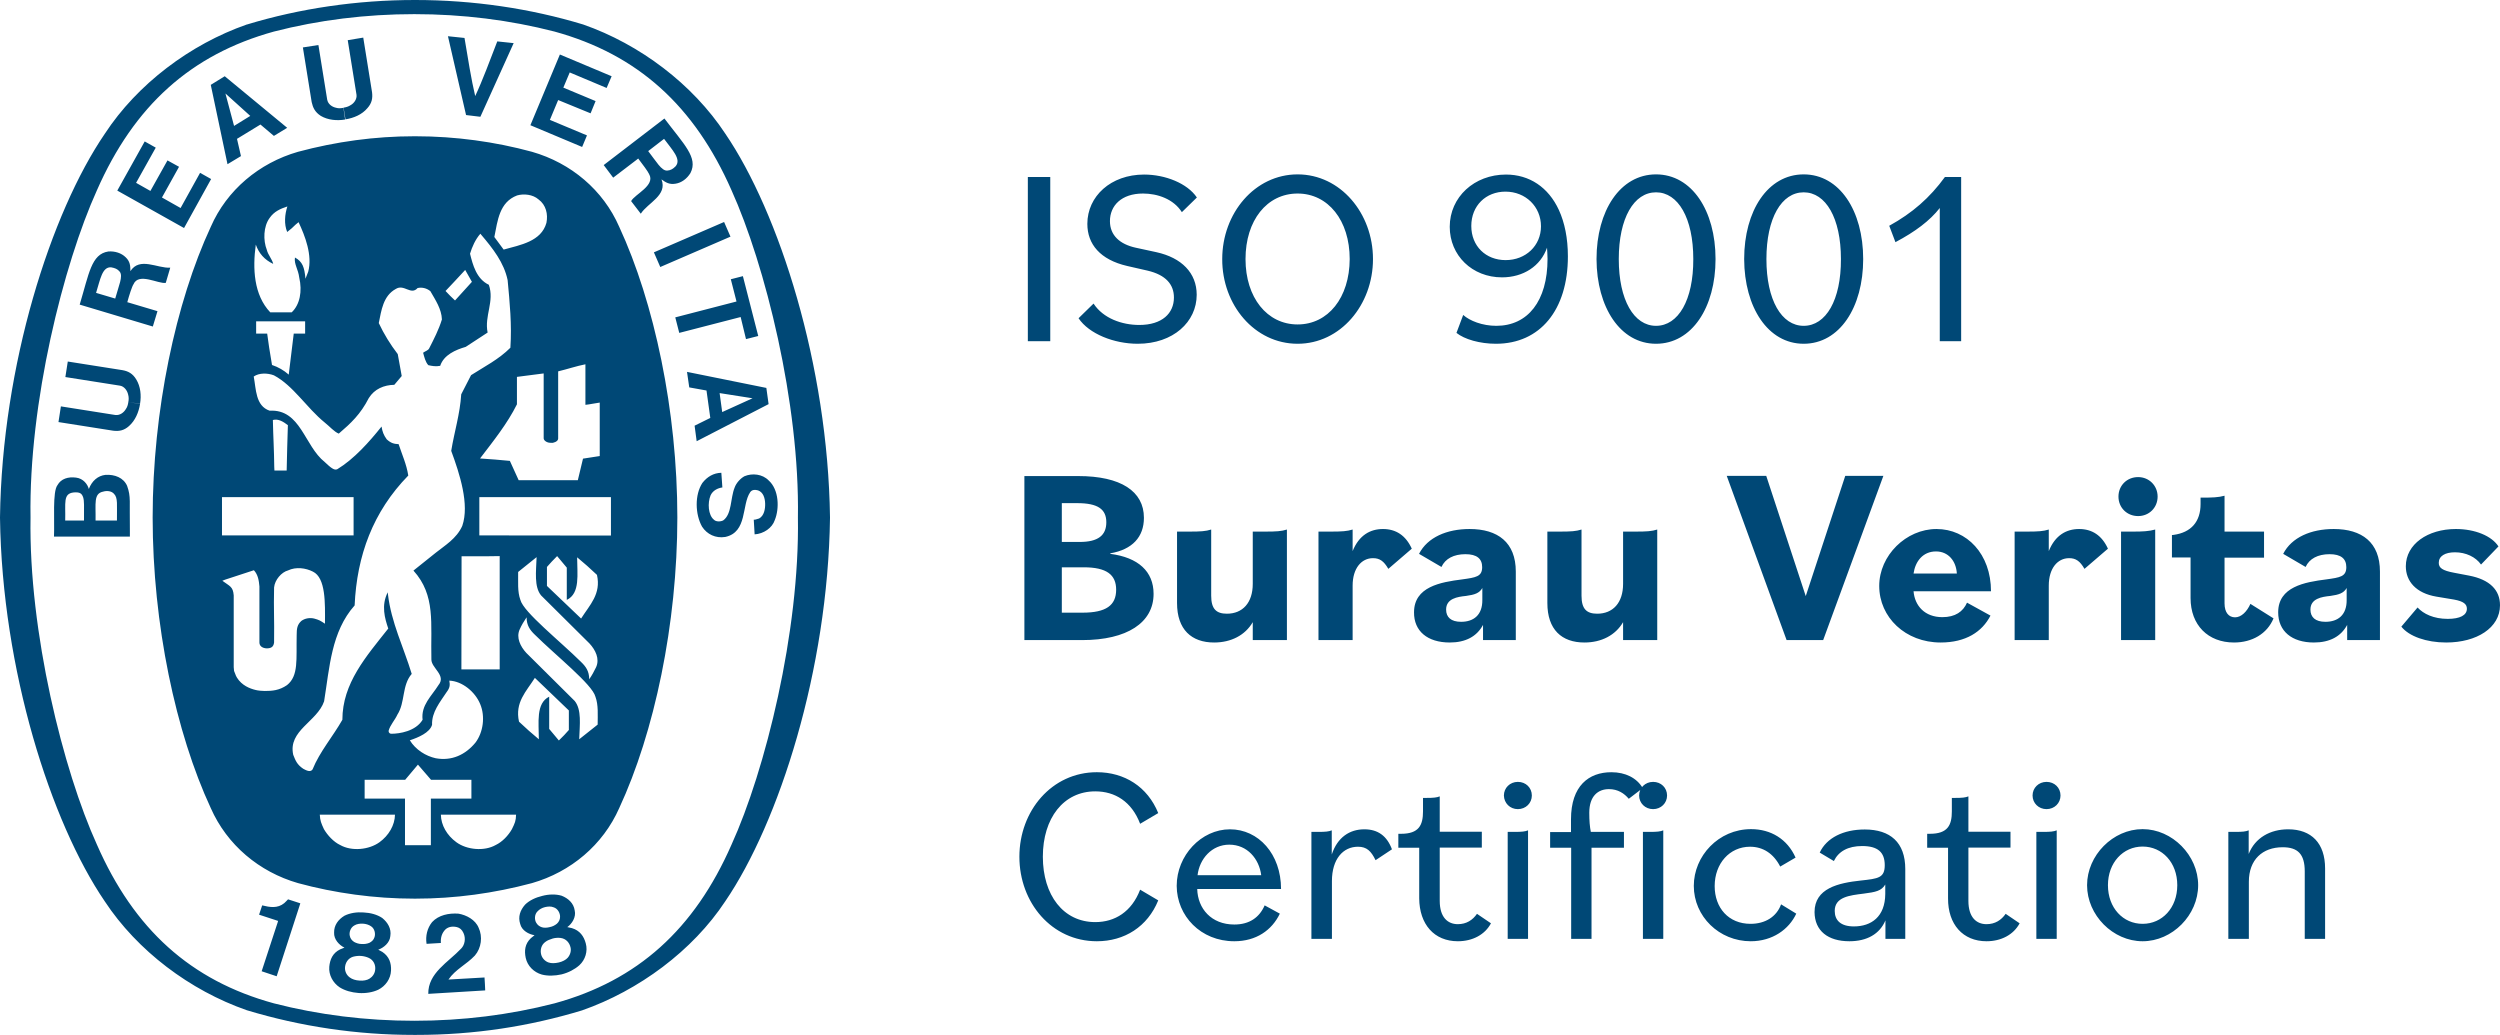
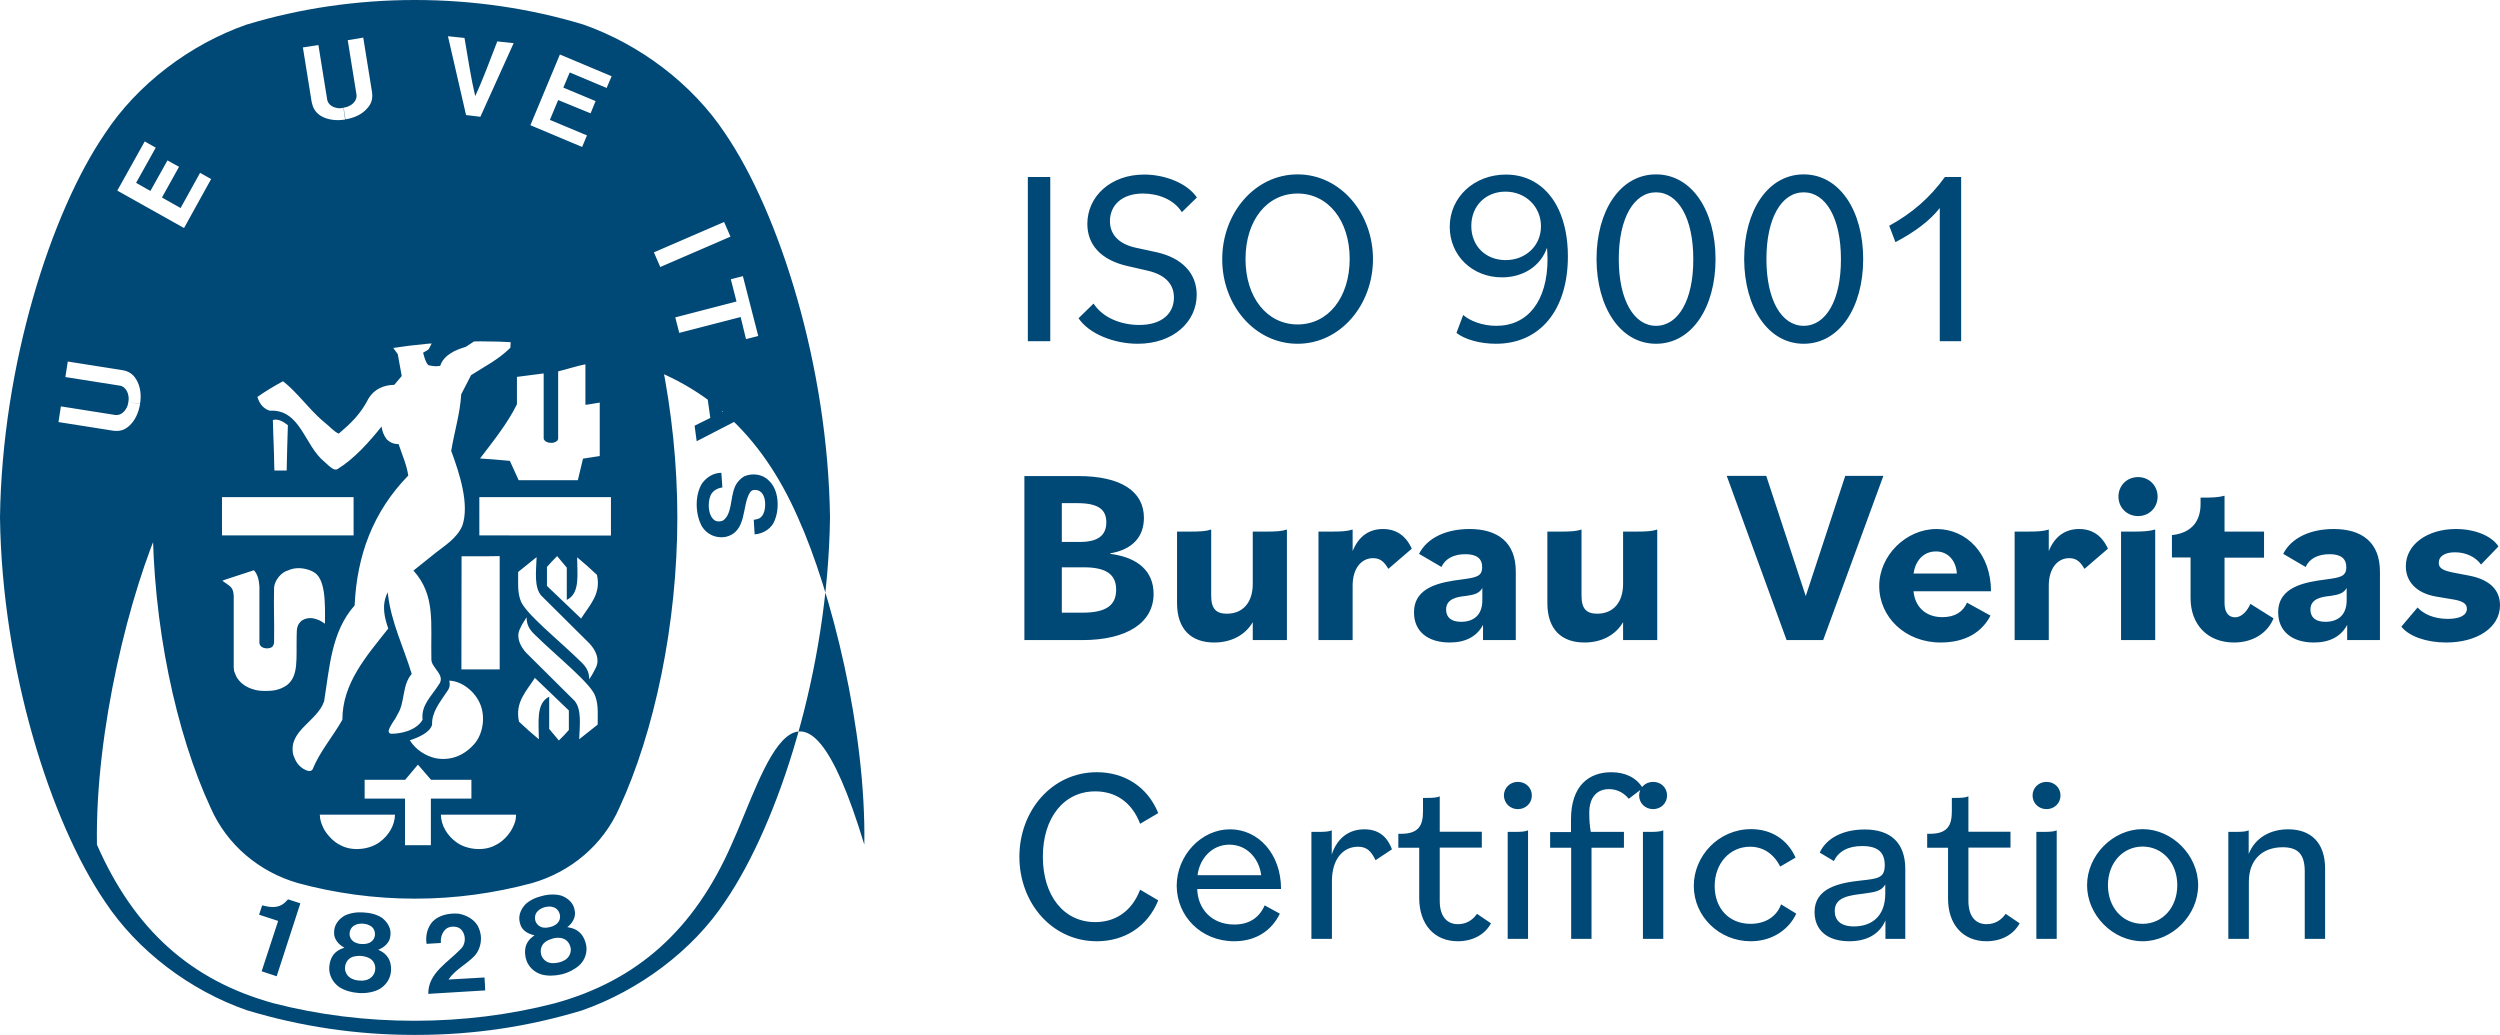
<svg xmlns="http://www.w3.org/2000/svg" version="1.1" id="Laag_1" x="0px" y="0px" viewBox="0 0 144.94 60" style="enable-background:new 0 0 144.94 60;" xml:space="preserve">
  <style type="text/css">
	.st0{fill:#004876;}
</style>
-   <path class="st0" d="M59.59,19.78h1.3v-9.52h-1.3V19.78z M65.96,19.93c2.06,0,3.42-1.27,3.42-2.84c0-1.27-0.88-2.15-2.34-2.47  l-1.2-0.26c-0.91-0.2-1.49-0.71-1.49-1.54c0-0.89,0.66-1.6,1.92-1.6c0.84,0,1.77,0.32,2.25,1.08l0.87-0.85  c-0.55-0.82-1.83-1.33-3.06-1.33c-1.93,0-3.29,1.26-3.29,2.86c0,1.18,0.75,2.08,2.31,2.44l1.18,0.27c1.07,0.25,1.53,0.81,1.53,1.56  c0,0.91-0.68,1.59-2.01,1.59c-1,0-2.09-0.38-2.65-1.24l-0.87,0.85C63.14,19.36,64.59,19.93,65.96,19.93z M75.23,19.93  c2.48,0,4.37-2.25,4.37-4.91c0-2.66-1.89-4.91-4.37-4.91c-2.48,0-4.37,2.25-4.37,4.91C70.85,17.68,72.74,19.93,75.23,19.93z   M75.23,18.81c-1.77,0-3.02-1.56-3.02-3.79c0-2.24,1.24-3.8,3.02-3.8c1.77,0,3.02,1.56,3.02,3.8C78.24,17.26,77,18.81,75.23,18.81z   M86.73,19.93c2.55,0,4.17-1.95,4.17-5.07c0-1.05-0.19-1.96-0.52-2.68c-0.61-1.33-1.72-2.06-3.07-2.06c-1.83,0-3.26,1.3-3.26,3.03  c0,1.66,1.3,2.93,3.03,2.93c1.23,0,2.24-0.65,2.61-1.72c0.01,0.2,0.03,0.42,0.03,0.65c0,2.45-1.15,3.88-2.97,3.88  c-0.81,0-1.54-0.29-1.92-0.63l-0.39,1.04C84.9,19.67,85.79,19.93,86.73,19.93z M87.29,15.08c-1.15,0-1.99-0.81-1.99-1.98  c0-1.18,0.85-1.99,1.98-1.99c1.17,0,2.06,0.87,2.06,2.01C89.34,14.24,88.46,15.08,87.29,15.08z M96.01,19.93  c2.08,0,3.45-2.11,3.45-4.91c0-2.8-1.37-4.91-3.45-4.91c-2.08,0-3.45,2.11-3.45,4.91C92.57,17.82,93.94,19.93,96.01,19.93z   M96.01,18.89c-1.28,0-2.16-1.49-2.16-3.87c0-2.38,0.88-3.87,2.16-3.87c1.28,0,2.16,1.49,2.16,3.87  C98.18,17.4,97.3,18.89,96.01,18.89z M104.57,19.93c2.08,0,3.45-2.11,3.45-4.91c0-2.8-1.37-4.91-3.45-4.91  c-2.08,0-3.45,2.11-3.45,4.91C101.13,17.82,102.5,19.93,104.57,19.93z M104.57,18.89c-1.28,0-2.16-1.49-2.16-3.87  c0-2.38,0.88-3.87,2.16-3.87c1.28,0,2.16,1.49,2.16,3.87C106.74,17.4,105.86,18.89,104.57,18.89z M112.46,19.78h1.24v-9.52h-0.94  c-0.88,1.21-1.89,2.09-3.23,2.83l0.36,0.95c1.15-0.61,1.99-1.24,2.57-1.98V19.78z M59.39,37.11h3.35c2.6,0,4.14-1.01,4.14-2.68  c0-1.3-0.89-2.11-2.51-2.32v-0.03c1.28-0.22,1.95-0.95,1.95-2.06c0-1.54-1.34-2.42-3.81-2.42h-3.12V37.11z M61.56,35.52v-2.63h1.27  c1.33,0,1.88,0.43,1.88,1.3c0,0.91-0.59,1.33-1.95,1.33H61.56z M61.56,29.17h0.89c1.2,0,1.69,0.35,1.69,1.11  c0,0.76-0.48,1.14-1.54,1.14h-1.04V29.17z M70.39,37.25c0.98,0,1.8-0.42,2.24-1.18v1.04h1.98V30.7c-0.32,0.1-0.59,0.12-1.3,0.12  h-0.68v3.03c0,1.1-0.59,1.73-1.5,1.73c-0.61,0-0.91-0.27-0.91-1.04V30.7c-0.32,0.1-0.59,0.12-1.3,0.12h-0.68v4.14  C68.24,36.5,69.08,37.25,70.39,37.25z M76.44,37.11h1.98v-3.16c0-1,0.51-1.59,1.18-1.59c0.39,0,0.63,0.17,0.89,0.62l1.36-1.17  c-0.35-0.77-0.92-1.14-1.67-1.14c-0.74,0-1.39,0.36-1.76,1.28V30.7c-0.32,0.1-0.61,0.12-1.3,0.12h-0.68V37.11z M84.05,37.25  c0.92,0,1.57-0.35,1.93-1.02v0.88h1.9v-3.97c0-1.7-1.05-2.47-2.68-2.47c-1.31,0-2.44,0.48-2.93,1.44l1.3,0.76  c0.22-0.48,0.71-0.74,1.39-0.74c0.66,0,0.97,0.26,0.97,0.75c0,0.55-0.36,0.6-1.15,0.71c-1.27,0.16-2.8,0.43-2.8,1.91  C81.97,36.59,82.76,37.25,84.05,37.25z M84.71,36.05c-0.59,0-0.87-0.27-0.87-0.71c0-0.64,0.66-0.74,1.15-0.79  c0.51-0.07,0.78-0.16,0.95-0.46v0.69C85.95,35.66,85.43,36.05,84.71,36.05z M91.86,37.25c0.98,0,1.8-0.42,2.24-1.18v1.04h1.98V30.7  c-0.32,0.1-0.59,0.12-1.3,0.12h-0.68v3.03c0,1.1-0.59,1.73-1.5,1.73c-0.61,0-0.91-0.27-0.91-1.04V30.7c-0.32,0.1-0.59,0.12-1.3,0.12  h-0.68v4.14C89.71,36.5,90.54,37.25,91.86,37.25z M103.58,37.11h2.12l3.49-9.52h-2.21l-2.29,6.97l-2.29-6.97h-2.29L103.58,37.11z   M112.51,37.25c1.46,0,2.41-0.62,2.89-1.56l-1.36-0.75c-0.23,0.52-0.68,0.84-1.43,0.84c-1.02,0-1.6-0.66-1.67-1.5h4.49  c0-2.16-1.4-3.61-3.16-3.61s-3.32,1.53-3.32,3.3C108.95,35.79,110.47,37.25,112.51,37.25z M112.24,31.97c0.72,0,1.17,0.56,1.21,1.28  h-2.51C111.04,32.55,111.48,31.97,112.24,31.97z M116.8,37.11h1.98v-3.16c0-1,0.51-1.59,1.18-1.59c0.39,0,0.63,0.17,0.89,0.62  l1.36-1.17c-0.35-0.77-0.92-1.14-1.67-1.14c-0.74,0-1.39,0.36-1.76,1.28V30.7c-0.32,0.1-0.61,0.12-1.3,0.12h-0.68V37.11z   M122.97,37.11h1.98V30.7c-0.36,0.1-0.71,0.12-1.3,0.12h-0.68V37.11z M123.96,29.92c0.64,0,1.13-0.49,1.13-1.13  c0-0.63-0.49-1.13-1.13-1.13c-0.65,0-1.14,0.49-1.14,1.13C122.82,29.43,123.31,29.92,123.96,29.92z M129.52,37.25  c1.04,0,1.92-0.5,2.29-1.4l-1.34-0.84c-0.2,0.45-0.53,0.78-0.89,0.78c-0.36,0-0.61-0.27-0.61-0.81v-2.65h2.29v-1.51h-2.29v-2.08  c-0.36,0.1-0.71,0.11-1.3,0.11h-0.09v0.37c0,1.03-0.55,1.65-1.56,1.79l-0.1,0.01v1.3H127v2.35C127,36.24,128.01,37.25,129.52,37.25z   M134.15,37.25c0.92,0,1.57-0.35,1.93-1.02v0.88h1.9v-3.97c0-1.7-1.05-2.47-2.68-2.47c-1.31,0-2.44,0.48-2.93,1.44l1.3,0.76  c0.22-0.48,0.71-0.74,1.39-0.74c0.66,0,0.97,0.26,0.97,0.75c0,0.55-0.36,0.6-1.15,0.71c-1.27,0.16-2.8,0.43-2.8,1.91  C132.08,36.59,132.87,37.25,134.15,37.25z M134.82,36.05c-0.59,0-0.87-0.27-0.87-0.71c0-0.64,0.66-0.74,1.15-0.79  c0.5-0.07,0.78-0.16,0.95-0.46v0.69C136.06,35.66,135.54,36.05,134.82,36.05z M141.82,37.25c1.77,0,3.12-0.85,3.12-2.16  c0-0.88-0.59-1.49-1.8-1.72l-0.84-0.16c-0.71-0.13-0.91-0.29-0.91-0.58c0-0.39,0.36-0.61,0.94-0.61c0.63,0,1.2,0.27,1.51,0.71  l1.01-1.05c-0.39-0.61-1.36-1.01-2.47-1.01c-1.63,0-2.9,0.88-2.9,2.16c0,0.87,0.59,1.56,1.77,1.76l1.02,0.17  c0.56,0.1,0.75,0.27,0.75,0.53c0,0.38-0.4,0.59-1.11,0.59c-0.82,0-1.41-0.29-1.75-0.66l-0.94,1.11  C139.66,36.89,140.67,37.25,141.82,37.25z M63.59,54.57c1.6,0,2.94-0.84,3.56-2.37l-1.05-0.62c-0.49,1.28-1.46,1.88-2.6,1.88  c-1.85,0-3.04-1.56-3.04-3.79c0-2.24,1.2-3.79,3.04-3.79c1.14,0,2.11,0.59,2.6,1.88l1.05-0.62c-0.62-1.53-1.96-2.37-3.56-2.37  c-2.61,0-4.49,2.24-4.49,4.9C59.1,52.34,60.98,54.57,63.59,54.57z M71.56,54.57c1.27,0,2.18-0.64,2.64-1.6l-0.88-0.48  c-0.3,0.69-0.87,1.11-1.76,1.11c-1.33,0-2.12-0.92-2.15-2.06h4.86c0-2.03-1.31-3.46-2.96-3.46c-1.67,0-3.09,1.52-3.09,3.28  C68.23,53.1,69.61,54.57,71.56,54.57z M71.27,48.97c1.04,0,1.73,0.82,1.85,1.77h-3.69C69.54,49.8,70.25,48.97,71.27,48.97z   M76.04,54.43h1.18v-3.35c0-1.28,0.65-1.99,1.51-1.99c0.51,0,0.76,0.25,1.02,0.78l0.95-0.63c-0.29-0.78-0.82-1.16-1.6-1.16  c-0.85,0-1.56,0.46-1.89,1.46v-1.4c-0.17,0.07-0.36,0.09-0.79,0.09h-0.39V54.43z M84.52,54.57c0.85,0,1.57-0.38,1.92-1.04  l-0.81-0.55c-0.25,0.36-0.61,0.6-1.11,0.6c-0.58,0-1.05-0.39-1.05-1.35v-3.09h2.44v-0.92h-2.44v-2.05  c-0.17,0.07-0.36,0.09-0.79,0.09H82.5v0.78c0,0.79-0.23,1.3-1.27,1.3h-0.16v0.81h1.21v2.93C82.29,53.59,83.15,54.57,84.52,54.57z   M87.41,54.43h1.18v-6.29c-0.17,0.07-0.36,0.09-0.79,0.09h-0.39V54.43z M88,46.91c0.46,0,0.81-0.35,0.81-0.79  c0-0.45-0.35-0.79-0.81-0.79s-0.81,0.35-0.81,0.79C87.2,46.56,87.54,46.91,88,46.91z M89.88,49.15h1.21v5.28h1.18v-5.28h1.88v-0.92  h-1.92c-0.06-0.29-0.09-0.65-0.09-1.11c0-0.97,0.51-1.37,1.14-1.37c0.52,0,0.89,0.25,1.15,0.56l0.81-0.62  c-0.35-0.59-1-0.92-1.82-0.92c-1.31,0-2.34,0.79-2.34,2.73v0.74h-1.21V49.15z M95.25,54.43h1.18v-6.29  c-0.17,0.07-0.36,0.09-0.79,0.09h-0.39V54.43z M95.84,46.91c0.46,0,0.81-0.35,0.81-0.79c0-0.45-0.35-0.79-0.81-0.79  c-0.46,0-0.81,0.35-0.81,0.79C95.03,46.56,95.38,46.91,95.84,46.91z M101.5,54.57c1.26,0,2.22-0.69,2.64-1.6l-0.88-0.54  c-0.26,0.72-0.92,1.13-1.77,1.13c-1.27,0-2.08-0.92-2.08-2.19c0-1.31,0.87-2.28,2.05-2.28c0.75,0,1.36,0.39,1.75,1.15l0.89-0.52  c-0.48-1.08-1.44-1.65-2.58-1.65c-1.89,0-3.32,1.56-3.32,3.29C98.2,53.13,99.67,54.57,101.5,54.57z M107.22,54.57  c1.02,0,1.76-0.42,2.09-1.21v1.07h1.15v-4.05c0-1.54-0.87-2.29-2.35-2.29c-1.23,0-2.21,0.48-2.61,1.34l0.82,0.49  c0.27-0.56,0.82-0.87,1.64-0.87c0.91,0,1.31,0.36,1.31,1.11c0,0.74-0.38,0.78-1.39,0.89c-1.3,0.14-2.68,0.45-2.68,1.83  C105.21,53.97,105.98,54.57,107.22,54.57z M107.48,53.71c-0.76,0-1.11-0.35-1.11-0.9c0-0.81,0.87-0.9,1.67-1  c0.71-0.09,1.04-0.16,1.26-0.53v0.55C109.29,53.15,108.49,53.71,107.48,53.71z M115.17,54.57c0.85,0,1.57-0.38,1.92-1.04l-0.81-0.55  c-0.25,0.36-0.61,0.6-1.11,0.6c-0.58,0-1.05-0.39-1.05-1.35v-3.09h2.44v-0.92h-2.44v-2.05c-0.17,0.07-0.36,0.09-0.79,0.09h-0.17  v0.78c0,0.79-0.23,1.3-1.27,1.3h-0.16v0.81h1.21v2.93C112.93,53.59,113.8,54.57,115.17,54.57z M118.06,54.43h1.18v-6.29  c-0.17,0.07-0.36,0.09-0.79,0.09h-0.39V54.43z M118.65,46.91c0.46,0,0.81-0.35,0.81-0.79c0-0.45-0.35-0.79-0.81-0.79  c-0.46,0-0.81,0.35-0.81,0.79C117.84,46.56,118.19,46.91,118.65,46.91z M124.22,53.56c-1.13,0-2.01-0.92-2.01-2.24  c0-1.31,0.88-2.24,2.01-2.24c1.13,0,2.01,0.92,2.01,2.24C126.23,52.64,125.35,53.56,124.22,53.56z M124.22,54.57  c1.72,0,3.22-1.51,3.22-3.25c0-1.73-1.5-3.25-3.22-3.25c-1.72,0-3.22,1.52-3.22,3.25C121,53.06,122.5,54.57,124.22,54.57z   M129.2,54.43h1.18v-3.31c0-1.28,0.79-2,1.96-2c0.87,0,1.28,0.39,1.28,1.4v3.91h1.18v-4.08c0-1.46-0.79-2.27-2.14-2.27  c-1.04,0-1.92,0.49-2.29,1.43v-1.37c-0.17,0.07-0.36,0.09-0.79,0.09h-0.39V54.43z M42.05,7.75c-1.89-2.87-4.95-5.18-8.24-6.33  C30.74,0.49,27.43,0,24.06,0c-3.36,0-6.68,0.49-9.74,1.42c0,0,0,0,0,0c0.02-0.01-0.02,0.01,0,0c0,0,0,0-0.01,0  c-3.29,1.15-6.35,3.46-8.23,6.33C2.95,12.33,0.12,21.17,0,29.99v0.03c0.12,8.81,2.95,17.65,6.07,22.23  c1.89,2.87,4.94,5.17,8.24,6.32c3.14,0.95,6.4,1.43,9.68,1.43h0.07l0,0h0.07c3.37,0,6.54-0.49,9.61-1.42  c3.29-1.15,6.42-3.46,8.31-6.33c3.12-4.58,5.95-13.42,6.07-22.23v-0.03C48,21.18,45.17,12.33,42.05,7.75z M42.41,48.97  c-2.15,4.9-5.44,7.88-10.26,9.2c-2.6,0.67-5.33,1.01-8.13,1.01c-2.8,0-5.54-0.34-8.14-1.01c-4.83-1.32-8.11-4.3-10.26-9.2  C3.67,44.69,1.66,36.63,1.77,30c-0.11-6.63,1.91-14.69,3.85-18.97c2.15-4.89,5.44-7.87,10.26-9.2c2.6-0.67,5.34-1.01,8.14-1.01  c2.8,0,5.53,0.34,8.13,1.01c4.83,1.33,8.11,4.31,10.26,9.2c1.94,4.29,3.96,12.34,3.85,18.97C46.37,36.63,44.36,44.69,42.41,48.97z   M30.84,8.8c-2.13-0.58-4.43-0.9-6.75-0.9h-0.07c-2.28,0-4.54,0.31-6.74,0.9c-2.26,0.65-4.13,2.22-5.06,4.35  C10.19,17.52,8.85,23.81,8.85,30c0,6.18,1.34,12.48,3.37,16.85c0.94,2.13,2.8,3.7,5.06,4.35c2.13,0.58,4.43,0.9,6.74,0.9h0.07  c2.28,0,4.55-0.31,6.75-0.9c2.26-0.65,4.12-2.22,5.06-4.35c2.03-4.37,3.37-10.66,3.37-16.85c0-6.18-1.34-12.47-3.37-16.85  C34.97,11.02,33.11,9.45,30.84,8.8z M31.99,25.68c0.06,0,0.36-0.06,0.37-0.25v-3.9c0.54-0.13,1.07-0.31,1.58-0.41v2.35  c0.3-0.03,0.46-0.08,0.83-0.13l0,3.1l-0.97,0.15l-0.3,1.25l0,0h-3.43l-0.51-1.12c-0.83-0.08-0.89-0.08-1.73-0.14  c0.78-1.02,1.59-2.03,2.14-3.14v-1.59l1.55-0.2v3.76c0,0.13,0.19,0.26,0.38,0.26H31.99z M29.98,11.33c0.39-0.11,0.91-0.06,1.24,0.23  c0.44,0.32,0.56,0.86,0.46,1.36c-0.3,1.08-1.51,1.28-2.48,1.55l-0.54-0.73C28.85,12.79,28.95,11.72,29.98,11.33z M26.97,15.65  l0.39,0.69l0,0l-0.98,1.08c-0.27-0.25-0.29-0.28-0.55-0.55C26.34,16.33,26.39,16.28,26.97,15.65z M14.83,14.18L14.83,14.18  c0.18,0.51,0.5,0.88,1.01,1.12c-0.06-0.27-0.3-0.52-0.37-0.81c-0.22-0.56-0.2-1.36,0.16-1.85c0.26-0.38,0.63-0.54,1.03-0.67  c-0.15,0.46-0.2,1.02-0.01,1.48c0.26-0.21,0.28-0.22,0.48-0.42c0.08-0.07,0.12-0.1,0.18-0.15c0.38,0.81,0.81,1.92,0.56,2.87  l-0.16,0.41c-0.06-0.67-0.17-0.99-0.61-1.23c-0.06,0.39,0.19,0.67,0.25,1.17c0.18,0.78,0.04,1.56-0.44,2.01h-1.24l0,0h0  C14.71,17.1,14.64,15.57,14.83,14.18z M17.69,19.34h-0.66l-0.29,2.38c-0.28-0.25-0.61-0.44-0.97-0.56  c-0.17-1.01-0.18-1.09-0.28-1.82h-0.64v-0.71c1.11,0,1.72,0,2.84,0L17.69,19.34z M12.87,28.82l7.63,0l0,0v2.22l-7.63,0V28.82z   M15.82,24.35c0.32-0.09,0.62,0.11,0.87,0.3c-0.04,1.29-0.04,1.28-0.07,2.63h-0.71l-0.01-0.21l0,0  C15.89,26.04,15.84,25.36,15.82,24.35z M16.64,39.72c-0.45,0.31-0.86,0.34-1.29,0.34c-0.14,0-0.4-0.02-0.54-0.06  c-0.33-0.08-0.79-0.26-1.07-0.71l-0.06-0.11l-0.05-0.13l-0.06-0.15l-0.02-0.22l0-4.16c-0.04-0.52-0.23-0.53-0.66-0.85l0.15-0.06  l1.68-0.55c0.24,0.26,0.29,0.6,0.32,0.94v3.25c0,0.21,0.18,0.33,0.42,0.34c0.29,0,0.4-0.11,0.43-0.34c0.02-1.46-0.03-1.86,0-3.19  c0.04-0.44,0.43-0.89,0.81-0.99c0.46-0.22,1.03-0.14,1.44,0.07c0.75,0.36,0.71,1.83,0.7,3.02c-0.29-0.19-0.34-0.22-0.63-0.3  c-0.26-0.06-0.54-0.01-0.74,0.14c-0.24,0.22-0.27,0.44-0.27,0.83C17.17,38.23,17.32,39.18,16.64,39.72z M17.58,44.57  c-0.36-0.24-0.45-0.48-0.58-0.81l0,0c-0.31-1.41,1.39-1.92,1.79-3.1c0.32-1.96,0.41-4.03,1.77-5.56c0.13-2.89,1.06-5.43,3.11-7.53  c-0.1-0.65-0.36-1.21-0.56-1.82c-0.27-0.01-0.45-0.06-0.69-0.28c-0.18-0.25-0.25-0.44-0.3-0.74c-0.71,0.89-1.59,1.88-2.56,2.47  c-0.18,0.1-0.41-0.11-0.73-0.41c-1.19-0.94-1.39-3.08-3.2-2.98c-0.82-0.28-0.78-1.25-0.92-1.98c0.31-0.22,0.8-0.21,1.17-0.07  c1.13,0.6,1.89,1.88,2.95,2.74c0.29,0.23,0.54,0.53,0.81,0.64c0.7-0.6,1.26-1.12,1.74-2.06c0.33-0.53,0.88-0.76,1.48-0.77l0.43-0.51  l-0.23-1.27c-0.43-0.56-0.8-1.16-1.1-1.8c0.15-0.73,0.25-1.58,0.99-1.98c0.48-0.3,0.87,0.39,1.26-0.05  c0.26-0.06,0.53,0.01,0.74,0.18c0.3,0.52,0.65,1.04,0.67,1.64c-0.18,0.59-0.46,1.13-0.74,1.68c-0.06,0.12-0.23,0.16-0.35,0.25  c0.07,0.25,0.13,0.53,0.3,0.72c0.22,0.05,0.43,0.09,0.69,0.04c0.21-0.64,0.9-0.93,1.48-1.1l1.27-0.83c-0.2-0.96,0.41-1.81,0.07-2.77  c-0.72-0.34-0.93-1.16-1.09-1.8c0.12-0.4,0.31-0.83,0.6-1.16l0.04,0.05c0.69,0.81,1.33,1.63,1.54,2.64  c0.12,1.28,0.25,2.58,0.16,3.92c-0.68,0.68-1.5,1.09-2.28,1.59l-0.57,1.11c-0.07,1.14-0.4,2.17-0.58,3.28  c0.49,1.33,1.07,3.11,0.64,4.35c-0.33,0.74-1.02,1.14-1.53,1.55l-1.3,1.04c1.3,1.44,0.99,3.06,1.04,5.15  c-0.01,0.5,0.88,0.92,0.41,1.49c-0.4,0.64-1.02,1.16-0.92,2.01c-0.4,0.67-1.35,0.81-1.8,0.81c-0.09,0.01-0.17-0.06-0.17-0.15  c0,0,0-0.01,0-0.02c0.09-0.34,0.36-0.61,0.51-0.94c0.46-0.71,0.25-1.69,0.83-2.36c-0.47-1.55-1.19-2.98-1.38-4.63l-0.01-0.1  c-0.39,0.76-0.17,1.51,0.03,2.1c-1.28,1.62-2.66,3.17-2.66,5.29c-0.55,0.97-1.32,1.86-1.73,2.88C17.99,44.8,17.73,44.65,17.58,44.57  z M25.89,40.13c0.19-0.25,0.21-0.4,0.16-0.67c0.75,0.03,1.5,0.65,1.79,1.36c0.3,0.71,0.18,1.64-0.28,2.24  c-0.58,0.7-1.37,1.07-2.3,0.9c-0.58-0.13-1.16-0.49-1.5-1.04c0.48-0.16,1.16-0.44,1.29-0.9C25.02,41.29,25.51,40.71,25.89,40.13z   M26.75,38.81l0.01-6.56l0,0c0.93-0.01,1.24,0.01,2.21-0.01v6.57H26.75z M22,48.83c-0.61,0.44-1.61,0.54-2.28,0.16  c-0.38-0.18-0.73-0.56-0.94-0.92c-0.16-0.35-0.22-0.48-0.24-0.84c1.6,0,2.67,0,4.36,0C22.89,47.84,22.54,48.44,22,48.83z M24.98,49  h-1.5v-2.7h0l0,0l-2.34,0v-1.09l2.35,0l0.74-0.88c0.36,0.42,0.39,0.45,0.76,0.88h2.34v1.09l-2.35,0V49z M29.68,48.07  c-0.21,0.37-0.56,0.74-0.94,0.92c-0.67,0.38-1.68,0.28-2.28-0.16c-0.55-0.4-0.89-0.99-0.9-1.6c1.69,0,2.76,0,4.36,0  C29.91,47.6,29.85,47.72,29.68,48.07z M32.99,42.31L32.99,42.31c-0.23,0.26-0.32,0.36-0.59,0.62l-0.56-0.67v-1.87  c-0.78,0.39-0.6,1.5-0.6,2.47c-0.46-0.38-0.7-0.6-1.15-1.02c-0.25-1.12,0.42-1.75,0.92-2.54l1.97,1.89V42.31z M30.04,33.16  c0.35-0.28,0.65-0.52,1.07-0.86c-0.03,0.85-0.15,1.72,0.26,2.22c1,1,1.91,1.9,2.81,2.79c0.34,0.37,0.6,0.88,0.38,1.37  c-0.11,0.23-0.25,0.49-0.4,0.7c0-0.47-0.2-0.74-0.47-1l0,0c-1.22-1.21-3.34-2.89-3.52-3.6C29.99,34.29,30.05,33.72,30.04,33.16z   M34.65,42.01c-0.35,0.28-0.65,0.52-1.07,0.85c0.03-0.85,0.15-1.71-0.26-2.22c-0.93-0.93-1.87-1.86-2.81-2.79  c-0.33-0.36-0.6-0.88-0.38-1.36c0.11-0.25,0.25-0.48,0.4-0.7c0,0.47,0.2,0.74,0.47,1c1.22,1.21,3.34,2.89,3.52,3.6  C34.7,40.88,34.65,41.45,34.65,42.01z M33.69,35.86l-1.98-1.89v-1.1h0c0.23-0.26,0.32-0.36,0.59-0.63l0.56,0.67v1.87  c0.79-0.38,0.6-1.5,0.6-2.47c0.46,0.38,0.7,0.6,1.15,1.02C34.86,34.44,34.19,35.07,33.69,35.86z M35.42,31.05l-7.63-0.01v-2.22  l7.63,0l0,0V31.05z M27.02,6.67L25.97,2.1l0.96,0.1c0.19,1.13,0.39,2.41,0.62,3.37c0.42-0.89,0.87-2.11,1.28-3.17l0.95,0.1  l-1.93,4.27L27.02,6.67L27.02,6.67z M33.75,8.52l-3-1.26l1.71-4.1l3,1.26L35.17,5.1l-2.14-0.9l-0.37,0.88l1.87,0.78l-0.29,0.71  L32.36,5.8l-0.48,1.15l2.15,0.9L33.75,8.52z M37.91,14.63l4.07-1.76l0.37,0.85l-4.07,1.76L37.91,14.63z M44.92,30.15  c-0.15,0.46-0.65,0.8-1.17,0.83l-0.05-0.85l0.06,0l0,0l0.08-0.02l0.1-0.03l0.07-0.02c0.29-0.16,0.36-0.55,0.35-0.87  c-0.01-0.32-0.11-0.65-0.41-0.76c-0.15-0.04-0.35-0.06-0.46,0.11c-0.5,0.74-0.15,2.31-1.44,2.59c-0.56,0.09-1.06-0.15-1.35-0.6  c-0.4-0.72-0.43-1.84,0.02-2.53c0.28-0.36,0.65-0.58,1.1-0.59l0.06,0.85c-0.28,0.04-0.55,0.18-0.68,0.45  c-0.19,0.45-0.14,1.16,0.19,1.42c0.12,0.13,0.39,0.12,0.54,0.04c0.51-0.37,0.41-1.29,0.66-1.9c0.09-0.26,0.33-0.53,0.57-0.66  c0.45-0.19,1.04-0.13,1.4,0.24C45.17,28.39,45.19,29.49,44.92,30.15z M44.43,22.49l-4.6-0.93l0.13,0.9l1,0.18l0.22,1.59l-0.91,0.45  l0.12,0.9l4.17-2.15L44.43,22.49z M43.63,23.09L43.63,23.09l-1.76,0.8l0,0l-0.15-1.1L43.63,23.09L43.63,23.09L43.63,23.09z   M42.94,18.38l-3.56,0.92l-0.23-0.9l3.55-0.92l-0.33-1.29l0.7-0.18l0.89,3.47l-0.71,0.18L42.94,18.38z M20.67,5.5l-0.51-3.17  l0.9-0.15l0.51,3.17c0.04,0.33,0,0.62-0.27,0.92c-0.31,0.37-0.78,0.57-1.27,0.65l-0.11-0.68c0.14-0.02,0.28-0.06,0.4-0.14  C20.53,5.99,20.7,5.74,20.67,5.5z M35.55,10.3l1.39-1.06L37,9.19c0.26,0.34,0.58,0.77,0.63,0.9c0.39,0.66-0.83,1.17-1.04,1.57  l0.56,0.73c0.41-0.64,1.56-1.06,1.2-1.99c0.25,0.18,0.46,0.31,0.81,0.25c0.35-0.05,0.67-0.29,0.87-0.62  c0.46-0.89-0.38-1.66-1.51-3.16h0L35,9.57L35.55,10.3z M38.5,8.05c0.47,0.64,1.02,1.18,0.67,1.59c-0.15,0.15-0.29,0.24-0.49,0.25  c-0.33,0.02-0.63-0.53-1.1-1.13L38.5,8.05z M16.7,52.14l0.71,0.23l-0.01,0.04l-1.36,4.19l-0.87-0.29l0.94-2.87l0.01-0.05  c-0.34-0.12-0.76-0.24-1.1-0.36l0.18-0.54c0.44,0.11,0.89,0.19,1.28-0.13C16.6,52.25,16.62,52.22,16.7,52.14z M22.17,55.19  l-0.24-0.13c0.31-0.11,0.67-0.4,0.7-0.79c0.07-0.43-0.15-0.79-0.47-1.05c-0.3-0.2-0.68-0.3-1.08-0.32  c-0.39-0.03-0.79,0.03-1.11,0.19c-0.36,0.22-0.61,0.55-0.6,0.98c-0.02,0.39,0.29,0.72,0.6,0.87l-0.25,0.1  c-0.43,0.21-0.59,0.58-0.63,1.01c-0.04,0.47,0.21,0.93,0.6,1.19c0.3,0.19,0.69,0.3,1.1,0.33c0.41,0.03,0.82-0.04,1.14-0.19  c0.42-0.21,0.72-0.63,0.74-1.11C22.69,55.84,22.57,55.46,22.17,55.19z M20.55,53.65c0.13-0.08,0.31-0.11,0.49-0.1  c0.17,0.01,0.34,0.06,0.47,0.15c0.22,0.14,0.27,0.45,0.2,0.64c-0.05,0.16-0.16,0.25-0.29,0.32c-0.14,0.06-0.3,0.08-0.45,0.07  c-0.16,0-0.31-0.05-0.44-0.12c-0.12-0.08-0.22-0.19-0.25-0.35l0,0C20.23,54.06,20.32,53.77,20.55,53.65z M21.75,56.23  c-0.02,0.21-0.15,0.4-0.33,0.51l0,0c-0.14,0.09-0.36,0.13-0.58,0.11c-0.22-0.01-0.43-0.08-0.56-0.18C20.1,56.54,20,56.34,20,56.12  c0.01-0.3,0.18-0.56,0.46-0.65c0.15-0.04,0.3-0.06,0.46-0.05c0.17,0.01,0.34,0.06,0.45,0.11C21.65,55.65,21.79,55.94,21.75,56.23z   M18.07,5.92l-0.51-3.17l0.9-0.14l0.51,3.17c0.05,0.26,0.28,0.42,0.52,0.47c0.13,0.04,0.28,0.03,0.42,0l0.1,0.68  c-0.49,0.08-1,0.03-1.41-0.21C18.26,6.5,18.14,6.24,18.07,5.92z M7.9,22c0.25,0.41,0.3,0.92,0.22,1.41l0,0l-0.68-0.1  c0.03-0.14,0.03-0.29-0.01-0.43c-0.05-0.24-0.23-0.48-0.47-0.52l-3.17-0.5l0.14-0.9l3.17,0.5C7.43,21.52,7.69,21.65,7.9,22z   M33.96,54.69c-0.11-0.41-0.34-0.74-0.8-0.88l-0.27-0.06c0.27-0.19,0.52-0.58,0.43-0.96c-0.06-0.43-0.38-0.71-0.76-0.86  c-0.34-0.1-0.74-0.09-1.12,0.01c-0.38,0.09-0.75,0.26-1,0.51c-0.28,0.32-0.42,0.7-0.28,1.12c0.09,0.38,0.5,0.6,0.83,0.65l-0.21,0.17  c-0.35,0.33-0.39,0.73-0.3,1.15c0.1,0.46,0.47,0.83,0.93,0.96c0.34,0.09,0.75,0.08,1.15-0.01c0.4-0.1,0.76-0.29,1.03-0.53  C33.93,55.65,34.09,55.15,33.96,54.69L33.96,54.69z M31.09,53.5L31.09,53.5c-0.11-0.18-0.11-0.49,0.08-0.67  c0.1-0.11,0.26-0.2,0.43-0.24c0.17-0.04,0.35-0.05,0.49,0.01c0.25,0.07,0.39,0.35,0.38,0.56c0,0.15-0.07,0.29-0.18,0.39  c-0.12,0.1-0.26,0.17-0.42,0.2c-0.15,0.04-0.32,0.05-0.45,0.01C31.29,53.72,31.17,53.64,31.09,53.5z M32.92,55.52  c-0.11,0.13-0.31,0.23-0.52,0.28c-0.22,0.05-0.44,0.06-0.6,0c-0.2-0.07-0.36-0.24-0.42-0.44c-0.08-0.28,0-0.59,0.25-0.76  c0.1-0.08,0.26-0.14,0.42-0.19c0.15-0.04,0.31-0.05,0.46-0.03c0.3,0.04,0.51,0.27,0.57,0.56C33.12,55.12,33.07,55.34,32.92,55.52  L32.92,55.52z M28.09,56.67c0.02,0.26,0.03,0.51,0.04,0.75l-3.3,0.2l0,0c-0.02-1.21,1.16-1.83,1.91-2.63c0.2-0.2,0.28-0.58,0.13-0.9  c-0.09-0.2-0.22-0.3-0.38-0.34c-0.26-0.06-0.48-0.02-0.65,0.12c-0.23,0.22-0.3,0.5-0.28,0.8l-0.83,0.05  c-0.07-0.46,0.04-0.91,0.32-1.26c0.38-0.41,0.97-0.53,1.53-0.49c0.46,0.08,0.98,0.35,1.17,0.82c0.24,0.51,0.16,1.17-0.22,1.61  c-0.49,0.52-1.13,0.8-1.53,1.39L28.09,56.67z M7.44,23.31l0.68,0.11c-0.08,0.49-0.28,0.96-0.64,1.28c-0.3,0.27-0.59,0.31-0.92,0.27  l-3.17-0.5l0.14-0.91l3.16,0.5c0.26,0.03,0.49-0.14,0.61-0.35C7.38,23.6,7.42,23.46,7.44,23.31z M10.67,13.22L6.8,11.05L8.39,8.2  l0.64,0.36L7.89,10.6l0.83,0.47l0.99-1.77l0.67,0.37l-0.99,1.78l1.08,0.61l1.13-2.04l0.64,0.36L10.67,13.22z M13.97,9.05l-0.23-1  l1.36-0.83l0.78,0.66l0.77-0.47l-3.62-2.99l0,0l-0.81,0.5l0.97,4.6L13.97,9.05z M13.07,5.42L13.07,5.42L13.07,5.42L13.07,5.42  l1.44,1.3L13.57,7.3L13.07,5.42L13.07,5.42z M9.13,18.04l-1.68-0.5l-0.07-0.02c0.11-0.41,0.28-0.93,0.36-1.04  c0.3-0.7,1.43-0.01,1.87-0.08l0.26-0.88c-0.76,0.04-1.77-0.64-2.31,0.2c0-0.31-0.02-0.56-0.27-0.8c-0.25-0.25-0.63-0.37-1.01-0.34  c-0.99,0.15-1.12,1.29-1.66,3.08l4.24,1.27L9.13,18.04z M6.68,17.31l-1.11-0.33c0.24-0.76,0.35-1.53,0.88-1.48  c0.21,0.04,0.36,0.09,0.49,0.25C7.15,16.01,6.88,16.57,6.68,17.31z M7.37,28.17c-0.21-0.48-0.72-0.67-1.25-0.64  c-0.45,0.05-0.79,0.35-0.97,0.82c-0.07-0.27-0.32-0.61-0.74-0.66c-0.45-0.06-0.87,0.06-1.08,0.44c-0.29,0.38-0.16,2.03-0.2,2.98  l4.4,0l0-0.32C7.5,29.03,7.6,28.82,7.37,28.17z M4.87,30.18H3.78c0.03-1.02-0.14-1.56,0.49-1.63c0.37-0.03,0.47,0.06,0.55,0.28  C4.89,29.06,4.87,29.3,4.87,30.18z M6.78,30.18l-1.23,0H5.54c0.02-0.99-0.13-1.57,0.45-1.68c0.2-0.06,0.46-0.04,0.61,0.12  C6.85,28.86,6.77,29.27,6.78,30.18z" />
+   <path class="st0" d="M59.59,19.78h1.3v-9.52h-1.3V19.78z M65.96,19.93c2.06,0,3.42-1.27,3.42-2.84c0-1.27-0.88-2.15-2.34-2.47  l-1.2-0.26c-0.91-0.2-1.49-0.71-1.49-1.54c0-0.89,0.66-1.6,1.92-1.6c0.84,0,1.77,0.32,2.25,1.08l0.87-0.85  c-0.55-0.82-1.83-1.33-3.06-1.33c-1.93,0-3.29,1.26-3.29,2.86c0,1.18,0.75,2.08,2.31,2.44l1.18,0.27c1.07,0.25,1.53,0.81,1.53,1.56  c0,0.91-0.68,1.59-2.01,1.59c-1,0-2.09-0.38-2.65-1.24l-0.87,0.85C63.14,19.36,64.59,19.93,65.96,19.93z M75.23,19.93  c2.48,0,4.37-2.25,4.37-4.91c0-2.66-1.89-4.91-4.37-4.91c-2.48,0-4.37,2.25-4.37,4.91C70.85,17.68,72.74,19.93,75.23,19.93z   M75.23,18.81c-1.77,0-3.02-1.56-3.02-3.79c0-2.24,1.24-3.8,3.02-3.8c1.77,0,3.02,1.56,3.02,3.8C78.24,17.26,77,18.81,75.23,18.81z   M86.73,19.93c2.55,0,4.17-1.95,4.17-5.07c0-1.05-0.19-1.96-0.52-2.68c-0.61-1.33-1.72-2.06-3.07-2.06c-1.83,0-3.26,1.3-3.26,3.03  c0,1.66,1.3,2.93,3.03,2.93c1.23,0,2.24-0.65,2.61-1.72c0.01,0.2,0.03,0.42,0.03,0.65c0,2.45-1.15,3.88-2.97,3.88  c-0.81,0-1.54-0.29-1.92-0.63l-0.39,1.04C84.9,19.67,85.79,19.93,86.73,19.93z M87.29,15.08c-1.15,0-1.99-0.81-1.99-1.98  c0-1.18,0.85-1.99,1.98-1.99c1.17,0,2.06,0.87,2.06,2.01C89.34,14.24,88.46,15.08,87.29,15.08z M96.01,19.93  c2.08,0,3.45-2.11,3.45-4.91c0-2.8-1.37-4.91-3.45-4.91c-2.08,0-3.45,2.11-3.45,4.91C92.57,17.82,93.94,19.93,96.01,19.93z   M96.01,18.89c-1.28,0-2.16-1.49-2.16-3.87c0-2.38,0.88-3.87,2.16-3.87c1.28,0,2.16,1.49,2.16,3.87  C98.18,17.4,97.3,18.89,96.01,18.89z M104.57,19.93c2.08,0,3.45-2.11,3.45-4.91c0-2.8-1.37-4.91-3.45-4.91  c-2.08,0-3.45,2.11-3.45,4.91C101.13,17.82,102.5,19.93,104.57,19.93z M104.57,18.89c-1.28,0-2.16-1.49-2.16-3.87  c0-2.38,0.88-3.87,2.16-3.87c1.28,0,2.16,1.49,2.16,3.87C106.74,17.4,105.86,18.89,104.57,18.89z M112.46,19.78h1.24v-9.52h-0.94  c-0.88,1.21-1.89,2.09-3.23,2.83l0.36,0.95c1.15-0.61,1.99-1.24,2.57-1.98V19.78z M59.39,37.11h3.35c2.6,0,4.14-1.01,4.14-2.68  c0-1.3-0.89-2.11-2.51-2.32v-0.03c1.28-0.22,1.95-0.95,1.95-2.06c0-1.54-1.34-2.42-3.81-2.42h-3.12V37.11z M61.56,35.52v-2.63h1.27  c1.33,0,1.88,0.43,1.88,1.3c0,0.91-0.59,1.33-1.95,1.33H61.56z M61.56,29.17h0.89c1.2,0,1.69,0.35,1.69,1.11  c0,0.76-0.48,1.14-1.54,1.14h-1.04V29.17z M70.39,37.25c0.98,0,1.8-0.42,2.24-1.18v1.04h1.98V30.7c-0.32,0.1-0.59,0.12-1.3,0.12  h-0.68v3.03c0,1.1-0.59,1.73-1.5,1.73c-0.61,0-0.91-0.27-0.91-1.04V30.7c-0.32,0.1-0.59,0.12-1.3,0.12h-0.68v4.14  C68.24,36.5,69.08,37.25,70.39,37.25z M76.44,37.11h1.98v-3.16c0-1,0.51-1.59,1.18-1.59c0.39,0,0.63,0.17,0.89,0.62l1.36-1.17  c-0.35-0.77-0.92-1.14-1.67-1.14c-0.74,0-1.39,0.36-1.76,1.28V30.7c-0.32,0.1-0.61,0.12-1.3,0.12h-0.68V37.11z M84.05,37.25  c0.92,0,1.57-0.35,1.93-1.02v0.88h1.9v-3.97c0-1.7-1.05-2.47-2.68-2.47c-1.31,0-2.44,0.48-2.93,1.44l1.3,0.76  c0.22-0.48,0.71-0.74,1.39-0.74c0.66,0,0.97,0.26,0.97,0.75c0,0.55-0.36,0.6-1.15,0.71c-1.27,0.16-2.8,0.43-2.8,1.91  C81.97,36.59,82.76,37.25,84.05,37.25z M84.71,36.05c-0.59,0-0.87-0.27-0.87-0.71c0-0.64,0.66-0.74,1.15-0.79  c0.51-0.07,0.78-0.16,0.95-0.46v0.69C85.95,35.66,85.43,36.05,84.71,36.05z M91.86,37.25c0.98,0,1.8-0.42,2.24-1.18v1.04h1.98V30.7  c-0.32,0.1-0.59,0.12-1.3,0.12h-0.68v3.03c0,1.1-0.59,1.73-1.5,1.73c-0.61,0-0.91-0.27-0.91-1.04V30.7c-0.32,0.1-0.59,0.12-1.3,0.12  h-0.68v4.14C89.71,36.5,90.54,37.25,91.86,37.25z M103.58,37.11h2.12l3.49-9.52h-2.21l-2.29,6.97l-2.29-6.97h-2.29L103.58,37.11z   M112.51,37.25c1.46,0,2.41-0.62,2.89-1.56l-1.36-0.75c-0.23,0.52-0.68,0.84-1.43,0.84c-1.02,0-1.6-0.66-1.67-1.5h4.49  c0-2.16-1.4-3.61-3.16-3.61s-3.32,1.53-3.32,3.3C108.95,35.79,110.47,37.25,112.51,37.25z M112.24,31.97c0.72,0,1.17,0.56,1.21,1.28  h-2.51C111.04,32.55,111.48,31.97,112.24,31.97z M116.8,37.11h1.98v-3.16c0-1,0.51-1.59,1.18-1.59c0.39,0,0.63,0.17,0.89,0.62  l1.36-1.17c-0.35-0.77-0.92-1.14-1.67-1.14c-0.74,0-1.39,0.36-1.76,1.28V30.7c-0.32,0.1-0.61,0.12-1.3,0.12h-0.68V37.11z   M122.97,37.11h1.98V30.7c-0.36,0.1-0.71,0.12-1.3,0.12h-0.68V37.11z M123.96,29.92c0.64,0,1.13-0.49,1.13-1.13  c0-0.63-0.49-1.13-1.13-1.13c-0.65,0-1.14,0.49-1.14,1.13C122.82,29.43,123.31,29.92,123.96,29.92z M129.52,37.25  c1.04,0,1.92-0.5,2.29-1.4l-1.34-0.84c-0.2,0.45-0.53,0.78-0.89,0.78c-0.36,0-0.61-0.27-0.61-0.81v-2.65h2.29v-1.51h-2.29v-2.08  c-0.36,0.1-0.71,0.11-1.3,0.11h-0.09v0.37c0,1.03-0.55,1.65-1.56,1.79l-0.1,0.01v1.3H127v2.35C127,36.24,128.01,37.25,129.52,37.25z   M134.15,37.25c0.92,0,1.57-0.35,1.93-1.02v0.88h1.9v-3.97c0-1.7-1.05-2.47-2.68-2.47c-1.31,0-2.44,0.48-2.93,1.44l1.3,0.76  c0.22-0.48,0.71-0.74,1.39-0.74c0.66,0,0.97,0.26,0.97,0.75c0,0.55-0.36,0.6-1.15,0.71c-1.27,0.16-2.8,0.43-2.8,1.91  C132.08,36.59,132.87,37.25,134.15,37.25z M134.82,36.05c-0.59,0-0.87-0.27-0.87-0.71c0-0.64,0.66-0.74,1.15-0.79  c0.5-0.07,0.78-0.16,0.95-0.46v0.69C136.06,35.66,135.54,36.05,134.82,36.05z M141.82,37.25c1.77,0,3.12-0.85,3.12-2.16  c0-0.88-0.59-1.49-1.8-1.72l-0.84-0.16c-0.71-0.13-0.91-0.29-0.91-0.58c0-0.39,0.36-0.61,0.94-0.61c0.63,0,1.2,0.27,1.51,0.71  l1.01-1.05c-0.39-0.61-1.36-1.01-2.47-1.01c-1.63,0-2.9,0.88-2.9,2.16c0,0.87,0.59,1.56,1.77,1.76l1.02,0.17  c0.56,0.1,0.75,0.27,0.75,0.53c0,0.38-0.4,0.59-1.11,0.59c-0.82,0-1.41-0.29-1.75-0.66l-0.94,1.11  C139.66,36.89,140.67,37.25,141.82,37.25z M63.59,54.57c1.6,0,2.94-0.84,3.56-2.37l-1.05-0.62c-0.49,1.28-1.46,1.88-2.6,1.88  c-1.85,0-3.04-1.56-3.04-3.79c0-2.24,1.2-3.79,3.04-3.79c1.14,0,2.11,0.59,2.6,1.88l1.05-0.62c-0.62-1.53-1.96-2.37-3.56-2.37  c-2.61,0-4.49,2.24-4.49,4.9C59.1,52.34,60.98,54.57,63.59,54.57z M71.56,54.57c1.27,0,2.18-0.64,2.64-1.6l-0.88-0.48  c-0.3,0.69-0.87,1.11-1.76,1.11c-1.33,0-2.12-0.92-2.15-2.06h4.86c0-2.03-1.31-3.46-2.96-3.46c-1.67,0-3.09,1.52-3.09,3.28  C68.23,53.1,69.61,54.57,71.56,54.57z M71.27,48.97c1.04,0,1.73,0.82,1.85,1.77h-3.69C69.54,49.8,70.25,48.97,71.27,48.97z   M76.04,54.43h1.18v-3.35c0-1.28,0.65-1.99,1.51-1.99c0.51,0,0.76,0.25,1.02,0.78l0.95-0.63c-0.29-0.78-0.82-1.16-1.6-1.16  c-0.85,0-1.56,0.46-1.89,1.46v-1.4c-0.17,0.07-0.36,0.09-0.79,0.09h-0.39V54.43z M84.52,54.57c0.85,0,1.57-0.38,1.92-1.04  l-0.81-0.55c-0.25,0.36-0.61,0.6-1.11,0.6c-0.58,0-1.05-0.39-1.05-1.35v-3.09h2.44v-0.92h-2.44v-2.05  c-0.17,0.07-0.36,0.09-0.79,0.09H82.5v0.78c0,0.79-0.23,1.3-1.27,1.3h-0.16v0.81h1.21v2.93C82.29,53.59,83.15,54.57,84.52,54.57z   M87.41,54.43h1.18v-6.29c-0.17,0.07-0.36,0.09-0.79,0.09h-0.39V54.43z M88,46.91c0.46,0,0.81-0.35,0.81-0.79  c0-0.45-0.35-0.79-0.81-0.79s-0.81,0.35-0.81,0.79C87.2,46.56,87.54,46.91,88,46.91z M89.88,49.15h1.21v5.28h1.18v-5.28h1.88v-0.92  h-1.92c-0.06-0.29-0.09-0.65-0.09-1.11c0-0.97,0.51-1.37,1.14-1.37c0.52,0,0.89,0.25,1.15,0.56l0.81-0.62  c-0.35-0.59-1-0.92-1.82-0.92c-1.31,0-2.34,0.79-2.34,2.73v0.74h-1.21V49.15z M95.25,54.43h1.18v-6.29  c-0.17,0.07-0.36,0.09-0.79,0.09h-0.39V54.43z M95.84,46.91c0.46,0,0.81-0.35,0.81-0.79c0-0.45-0.35-0.79-0.81-0.79  c-0.46,0-0.81,0.35-0.81,0.79C95.03,46.56,95.38,46.91,95.84,46.91z M101.5,54.57c1.26,0,2.22-0.69,2.64-1.6l-0.88-0.54  c-0.26,0.72-0.92,1.13-1.77,1.13c-1.27,0-2.08-0.92-2.08-2.19c0-1.31,0.87-2.28,2.05-2.28c0.75,0,1.36,0.39,1.75,1.15l0.89-0.52  c-0.48-1.08-1.44-1.65-2.58-1.65c-1.89,0-3.32,1.56-3.32,3.29C98.2,53.13,99.67,54.57,101.5,54.57z M107.22,54.57  c1.02,0,1.76-0.42,2.09-1.21v1.07h1.15v-4.05c0-1.54-0.87-2.29-2.35-2.29c-1.23,0-2.21,0.48-2.61,1.34l0.82,0.49  c0.27-0.56,0.82-0.87,1.64-0.87c0.91,0,1.31,0.36,1.31,1.11c0,0.74-0.38,0.78-1.39,0.89c-1.3,0.14-2.68,0.45-2.68,1.83  C105.21,53.97,105.98,54.57,107.22,54.57z M107.48,53.71c-0.76,0-1.11-0.35-1.11-0.9c0-0.81,0.87-0.9,1.67-1  c0.71-0.09,1.04-0.16,1.26-0.53v0.55C109.29,53.15,108.49,53.71,107.48,53.71z M115.17,54.57c0.85,0,1.57-0.38,1.92-1.04l-0.81-0.55  c-0.25,0.36-0.61,0.6-1.11,0.6c-0.58,0-1.05-0.39-1.05-1.35v-3.09h2.44v-0.92h-2.44v-2.05c-0.17,0.07-0.36,0.09-0.79,0.09h-0.17  v0.78c0,0.79-0.23,1.3-1.27,1.3h-0.16v0.81h1.21v2.93C112.93,53.59,113.8,54.57,115.17,54.57z M118.06,54.43h1.18v-6.29  c-0.17,0.07-0.36,0.09-0.79,0.09h-0.39V54.43z M118.65,46.91c0.46,0,0.81-0.35,0.81-0.79c0-0.45-0.35-0.79-0.81-0.79  c-0.46,0-0.81,0.35-0.81,0.79C117.84,46.56,118.19,46.91,118.65,46.91z M124.22,53.56c-1.13,0-2.01-0.92-2.01-2.24  c0-1.31,0.88-2.24,2.01-2.24c1.13,0,2.01,0.92,2.01,2.24C126.23,52.64,125.35,53.56,124.22,53.56z M124.22,54.57  c1.72,0,3.22-1.51,3.22-3.25c0-1.73-1.5-3.25-3.22-3.25c-1.72,0-3.22,1.52-3.22,3.25C121,53.06,122.5,54.57,124.22,54.57z   M129.2,54.43h1.18v-3.31c0-1.28,0.79-2,1.96-2c0.87,0,1.28,0.39,1.28,1.4v3.91h1.18v-4.08c0-1.46-0.79-2.27-2.14-2.27  c-1.04,0-1.92,0.49-2.29,1.43v-1.37c-0.17,0.07-0.36,0.09-0.79,0.09h-0.39V54.43z M42.05,7.75c-1.89-2.87-4.95-5.18-8.24-6.33  C30.74,0.49,27.43,0,24.06,0c-3.36,0-6.68,0.49-9.74,1.42c0,0,0,0,0,0c0.02-0.01-0.02,0.01,0,0c0,0,0,0-0.01,0  c-3.29,1.15-6.35,3.46-8.23,6.33C2.95,12.33,0.12,21.17,0,29.99v0.03c0.12,8.81,2.95,17.65,6.07,22.23  c1.89,2.87,4.94,5.17,8.24,6.32c3.14,0.95,6.4,1.43,9.68,1.43h0.07l0,0h0.07c3.37,0,6.54-0.49,9.61-1.42  c3.29-1.15,6.42-3.46,8.31-6.33c3.12-4.58,5.95-13.42,6.07-22.23v-0.03C48,21.18,45.17,12.33,42.05,7.75z M42.41,48.97  c-2.15,4.9-5.44,7.88-10.26,9.2c-2.6,0.67-5.33,1.01-8.13,1.01c-2.8,0-5.54-0.34-8.14-1.01c-4.83-1.32-8.11-4.3-10.26-9.2  c-0.11-6.63,1.91-14.69,3.85-18.97c2.15-4.89,5.44-7.87,10.26-9.2c2.6-0.67,5.34-1.01,8.14-1.01  c2.8,0,5.53,0.34,8.13,1.01c4.83,1.33,8.11,4.31,10.26,9.2c1.94,4.29,3.96,12.34,3.85,18.97C46.37,36.63,44.36,44.69,42.41,48.97z   M30.84,8.8c-2.13-0.58-4.43-0.9-6.75-0.9h-0.07c-2.28,0-4.54,0.31-6.74,0.9c-2.26,0.65-4.13,2.22-5.06,4.35  C10.19,17.52,8.85,23.81,8.85,30c0,6.18,1.34,12.48,3.37,16.85c0.94,2.13,2.8,3.7,5.06,4.35c2.13,0.58,4.43,0.9,6.74,0.9h0.07  c2.28,0,4.55-0.31,6.75-0.9c2.26-0.65,4.12-2.22,5.06-4.35c2.03-4.37,3.37-10.66,3.37-16.85c0-6.18-1.34-12.47-3.37-16.85  C34.97,11.02,33.11,9.45,30.84,8.8z M31.99,25.68c0.06,0,0.36-0.06,0.37-0.25v-3.9c0.54-0.13,1.07-0.31,1.58-0.41v2.35  c0.3-0.03,0.46-0.08,0.83-0.13l0,3.1l-0.97,0.15l-0.3,1.25l0,0h-3.43l-0.51-1.12c-0.83-0.08-0.89-0.08-1.73-0.14  c0.78-1.02,1.59-2.03,2.14-3.14v-1.59l1.55-0.2v3.76c0,0.13,0.19,0.26,0.38,0.26H31.99z M29.98,11.33c0.39-0.11,0.91-0.06,1.24,0.23  c0.44,0.32,0.56,0.86,0.46,1.36c-0.3,1.08-1.51,1.28-2.48,1.55l-0.54-0.73C28.85,12.79,28.95,11.72,29.98,11.33z M26.97,15.65  l0.39,0.69l0,0l-0.98,1.08c-0.27-0.25-0.29-0.28-0.55-0.55C26.34,16.33,26.39,16.28,26.97,15.65z M14.83,14.18L14.83,14.18  c0.18,0.51,0.5,0.88,1.01,1.12c-0.06-0.27-0.3-0.52-0.37-0.81c-0.22-0.56-0.2-1.36,0.16-1.85c0.26-0.38,0.63-0.54,1.03-0.67  c-0.15,0.46-0.2,1.02-0.01,1.48c0.26-0.21,0.28-0.22,0.48-0.42c0.08-0.07,0.12-0.1,0.18-0.15c0.38,0.81,0.81,1.92,0.56,2.87  l-0.16,0.41c-0.06-0.67-0.17-0.99-0.61-1.23c-0.06,0.39,0.19,0.67,0.25,1.17c0.18,0.78,0.04,1.56-0.44,2.01h-1.24l0,0h0  C14.71,17.1,14.64,15.57,14.83,14.18z M17.69,19.34h-0.66l-0.29,2.38c-0.28-0.25-0.61-0.44-0.97-0.56  c-0.17-1.01-0.18-1.09-0.28-1.82h-0.64v-0.71c1.11,0,1.72,0,2.84,0L17.69,19.34z M12.87,28.82l7.63,0l0,0v2.22l-7.63,0V28.82z   M15.82,24.35c0.32-0.09,0.62,0.11,0.87,0.3c-0.04,1.29-0.04,1.28-0.07,2.63h-0.71l-0.01-0.21l0,0  C15.89,26.04,15.84,25.36,15.82,24.35z M16.64,39.72c-0.45,0.31-0.86,0.34-1.29,0.34c-0.14,0-0.4-0.02-0.54-0.06  c-0.33-0.08-0.79-0.26-1.07-0.71l-0.06-0.11l-0.05-0.13l-0.06-0.15l-0.02-0.22l0-4.16c-0.04-0.52-0.23-0.53-0.66-0.85l0.15-0.06  l1.68-0.55c0.24,0.26,0.29,0.6,0.32,0.94v3.25c0,0.21,0.18,0.33,0.42,0.34c0.29,0,0.4-0.11,0.43-0.34c0.02-1.46-0.03-1.86,0-3.19  c0.04-0.44,0.43-0.89,0.81-0.99c0.46-0.22,1.03-0.14,1.44,0.07c0.75,0.36,0.71,1.83,0.7,3.02c-0.29-0.19-0.34-0.22-0.63-0.3  c-0.26-0.06-0.54-0.01-0.74,0.14c-0.24,0.22-0.27,0.44-0.27,0.83C17.17,38.23,17.32,39.18,16.64,39.72z M17.58,44.57  c-0.36-0.24-0.45-0.48-0.58-0.81l0,0c-0.31-1.41,1.39-1.92,1.79-3.1c0.32-1.96,0.41-4.03,1.77-5.56c0.13-2.89,1.06-5.43,3.11-7.53  c-0.1-0.65-0.36-1.21-0.56-1.82c-0.27-0.01-0.45-0.06-0.69-0.28c-0.18-0.25-0.25-0.44-0.3-0.74c-0.71,0.89-1.59,1.88-2.56,2.47  c-0.18,0.1-0.41-0.11-0.73-0.41c-1.19-0.94-1.39-3.08-3.2-2.98c-0.82-0.28-0.78-1.25-0.92-1.98c0.31-0.22,0.8-0.21,1.17-0.07  c1.13,0.6,1.89,1.88,2.95,2.74c0.29,0.23,0.54,0.53,0.81,0.64c0.7-0.6,1.26-1.12,1.74-2.06c0.33-0.53,0.88-0.76,1.48-0.77l0.43-0.51  l-0.23-1.27c-0.43-0.56-0.8-1.16-1.1-1.8c0.15-0.73,0.25-1.58,0.99-1.98c0.48-0.3,0.87,0.39,1.26-0.05  c0.26-0.06,0.53,0.01,0.74,0.18c0.3,0.52,0.65,1.04,0.67,1.64c-0.18,0.59-0.46,1.13-0.74,1.68c-0.06,0.12-0.23,0.16-0.35,0.25  c0.07,0.25,0.13,0.53,0.3,0.72c0.22,0.05,0.43,0.09,0.69,0.04c0.21-0.64,0.9-0.93,1.48-1.1l1.27-0.83c-0.2-0.96,0.41-1.81,0.07-2.77  c-0.72-0.34-0.93-1.16-1.09-1.8c0.12-0.4,0.31-0.83,0.6-1.16l0.04,0.05c0.69,0.81,1.33,1.63,1.54,2.64  c0.12,1.28,0.25,2.58,0.16,3.92c-0.68,0.68-1.5,1.09-2.28,1.59l-0.57,1.11c-0.07,1.14-0.4,2.17-0.58,3.28  c0.49,1.33,1.07,3.11,0.64,4.35c-0.33,0.74-1.02,1.14-1.53,1.55l-1.3,1.04c1.3,1.44,0.99,3.06,1.04,5.15  c-0.01,0.5,0.88,0.92,0.41,1.49c-0.4,0.64-1.02,1.16-0.92,2.01c-0.4,0.67-1.35,0.81-1.8,0.81c-0.09,0.01-0.17-0.06-0.17-0.15  c0,0,0-0.01,0-0.02c0.09-0.34,0.36-0.61,0.51-0.94c0.46-0.71,0.25-1.69,0.83-2.36c-0.47-1.55-1.19-2.98-1.38-4.63l-0.01-0.1  c-0.39,0.76-0.17,1.51,0.03,2.1c-1.28,1.62-2.66,3.17-2.66,5.29c-0.55,0.97-1.32,1.86-1.73,2.88C17.99,44.8,17.73,44.65,17.58,44.57  z M25.89,40.13c0.19-0.25,0.21-0.4,0.16-0.67c0.75,0.03,1.5,0.65,1.79,1.36c0.3,0.71,0.18,1.64-0.28,2.24  c-0.58,0.7-1.37,1.07-2.3,0.9c-0.58-0.13-1.16-0.49-1.5-1.04c0.48-0.16,1.16-0.44,1.29-0.9C25.02,41.29,25.51,40.71,25.89,40.13z   M26.75,38.81l0.01-6.56l0,0c0.93-0.01,1.24,0.01,2.21-0.01v6.57H26.75z M22,48.83c-0.61,0.44-1.61,0.54-2.28,0.16  c-0.38-0.18-0.73-0.56-0.94-0.92c-0.16-0.35-0.22-0.48-0.24-0.84c1.6,0,2.67,0,4.36,0C22.89,47.84,22.54,48.44,22,48.83z M24.98,49  h-1.5v-2.7h0l0,0l-2.34,0v-1.09l2.35,0l0.74-0.88c0.36,0.42,0.39,0.45,0.76,0.88h2.34v1.09l-2.35,0V49z M29.68,48.07  c-0.21,0.37-0.56,0.74-0.94,0.92c-0.67,0.38-1.68,0.28-2.28-0.16c-0.55-0.4-0.89-0.99-0.9-1.6c1.69,0,2.76,0,4.36,0  C29.91,47.6,29.85,47.72,29.68,48.07z M32.99,42.31L32.99,42.31c-0.23,0.26-0.32,0.36-0.59,0.62l-0.56-0.67v-1.87  c-0.78,0.39-0.6,1.5-0.6,2.47c-0.46-0.38-0.7-0.6-1.15-1.02c-0.25-1.12,0.42-1.75,0.92-2.54l1.97,1.89V42.31z M30.04,33.16  c0.35-0.28,0.65-0.52,1.07-0.86c-0.03,0.85-0.15,1.72,0.26,2.22c1,1,1.91,1.9,2.81,2.79c0.34,0.37,0.6,0.88,0.38,1.37  c-0.11,0.23-0.25,0.49-0.4,0.7c0-0.47-0.2-0.74-0.47-1l0,0c-1.22-1.21-3.34-2.89-3.52-3.6C29.99,34.29,30.05,33.72,30.04,33.16z   M34.65,42.01c-0.35,0.28-0.65,0.52-1.07,0.85c0.03-0.85,0.15-1.71-0.26-2.22c-0.93-0.93-1.87-1.86-2.81-2.79  c-0.33-0.36-0.6-0.88-0.38-1.36c0.11-0.25,0.25-0.48,0.4-0.7c0,0.47,0.2,0.74,0.47,1c1.22,1.21,3.34,2.89,3.52,3.6  C34.7,40.88,34.65,41.45,34.65,42.01z M33.69,35.86l-1.98-1.89v-1.1h0c0.23-0.26,0.32-0.36,0.59-0.63l0.56,0.67v1.87  c0.79-0.38,0.6-1.5,0.6-2.47c0.46,0.38,0.7,0.6,1.15,1.02C34.86,34.44,34.19,35.07,33.69,35.86z M35.42,31.05l-7.63-0.01v-2.22  l7.63,0l0,0V31.05z M27.02,6.67L25.97,2.1l0.96,0.1c0.19,1.13,0.39,2.41,0.62,3.37c0.42-0.89,0.87-2.11,1.28-3.17l0.95,0.1  l-1.93,4.27L27.02,6.67L27.02,6.67z M33.75,8.52l-3-1.26l1.71-4.1l3,1.26L35.17,5.1l-2.14-0.9l-0.37,0.88l1.87,0.78l-0.29,0.71  L32.36,5.8l-0.48,1.15l2.15,0.9L33.75,8.52z M37.91,14.63l4.07-1.76l0.37,0.85l-4.07,1.76L37.91,14.63z M44.92,30.15  c-0.15,0.46-0.65,0.8-1.17,0.83l-0.05-0.85l0.06,0l0,0l0.08-0.02l0.1-0.03l0.07-0.02c0.29-0.16,0.36-0.55,0.35-0.87  c-0.01-0.32-0.11-0.65-0.41-0.76c-0.15-0.04-0.35-0.06-0.46,0.11c-0.5,0.74-0.15,2.31-1.44,2.59c-0.56,0.09-1.06-0.15-1.35-0.6  c-0.4-0.72-0.43-1.84,0.02-2.53c0.28-0.36,0.65-0.58,1.1-0.59l0.06,0.85c-0.28,0.04-0.55,0.18-0.68,0.45  c-0.19,0.45-0.14,1.16,0.19,1.42c0.12,0.13,0.39,0.12,0.54,0.04c0.51-0.37,0.41-1.29,0.66-1.9c0.09-0.26,0.33-0.53,0.57-0.66  c0.45-0.19,1.04-0.13,1.4,0.24C45.17,28.39,45.19,29.49,44.92,30.15z M44.43,22.49l-4.6-0.93l0.13,0.9l1,0.18l0.22,1.59l-0.91,0.45  l0.12,0.9l4.17-2.15L44.43,22.49z M43.63,23.09L43.63,23.09l-1.76,0.8l0,0l-0.15-1.1L43.63,23.09L43.63,23.09L43.63,23.09z   M42.94,18.38l-3.56,0.92l-0.23-0.9l3.55-0.92l-0.33-1.29l0.7-0.18l0.89,3.47l-0.71,0.18L42.94,18.38z M20.67,5.5l-0.51-3.17  l0.9-0.15l0.51,3.17c0.04,0.33,0,0.62-0.27,0.92c-0.31,0.37-0.78,0.57-1.27,0.65l-0.11-0.68c0.14-0.02,0.28-0.06,0.4-0.14  C20.53,5.99,20.7,5.74,20.67,5.5z M35.55,10.3l1.39-1.06L37,9.19c0.26,0.34,0.58,0.77,0.63,0.9c0.39,0.66-0.83,1.17-1.04,1.57  l0.56,0.73c0.41-0.64,1.56-1.06,1.2-1.99c0.25,0.18,0.46,0.31,0.81,0.25c0.35-0.05,0.67-0.29,0.87-0.62  c0.46-0.89-0.38-1.66-1.51-3.16h0L35,9.57L35.55,10.3z M38.5,8.05c0.47,0.64,1.02,1.18,0.67,1.59c-0.15,0.15-0.29,0.24-0.49,0.25  c-0.33,0.02-0.63-0.53-1.1-1.13L38.5,8.05z M16.7,52.14l0.71,0.23l-0.01,0.04l-1.36,4.19l-0.87-0.29l0.94-2.87l0.01-0.05  c-0.34-0.12-0.76-0.24-1.1-0.36l0.18-0.54c0.44,0.11,0.89,0.19,1.28-0.13C16.6,52.25,16.62,52.22,16.7,52.14z M22.17,55.19  l-0.24-0.13c0.31-0.11,0.67-0.4,0.7-0.79c0.07-0.43-0.15-0.79-0.47-1.05c-0.3-0.2-0.68-0.3-1.08-0.32  c-0.39-0.03-0.79,0.03-1.11,0.19c-0.36,0.22-0.61,0.55-0.6,0.98c-0.02,0.39,0.29,0.72,0.6,0.87l-0.25,0.1  c-0.43,0.21-0.59,0.58-0.63,1.01c-0.04,0.47,0.21,0.93,0.6,1.19c0.3,0.19,0.69,0.3,1.1,0.33c0.41,0.03,0.82-0.04,1.14-0.19  c0.42-0.21,0.72-0.63,0.74-1.11C22.69,55.84,22.57,55.46,22.17,55.19z M20.55,53.65c0.13-0.08,0.31-0.11,0.49-0.1  c0.17,0.01,0.34,0.06,0.47,0.15c0.22,0.14,0.27,0.45,0.2,0.64c-0.05,0.16-0.16,0.25-0.29,0.32c-0.14,0.06-0.3,0.08-0.45,0.07  c-0.16,0-0.31-0.05-0.44-0.12c-0.12-0.08-0.22-0.19-0.25-0.35l0,0C20.23,54.06,20.32,53.77,20.55,53.65z M21.75,56.23  c-0.02,0.21-0.15,0.4-0.33,0.51l0,0c-0.14,0.09-0.36,0.13-0.58,0.11c-0.22-0.01-0.43-0.08-0.56-0.18C20.1,56.54,20,56.34,20,56.12  c0.01-0.3,0.18-0.56,0.46-0.65c0.15-0.04,0.3-0.06,0.46-0.05c0.17,0.01,0.34,0.06,0.45,0.11C21.65,55.65,21.79,55.94,21.75,56.23z   M18.07,5.92l-0.51-3.17l0.9-0.14l0.51,3.17c0.05,0.26,0.28,0.42,0.52,0.47c0.13,0.04,0.28,0.03,0.42,0l0.1,0.68  c-0.49,0.08-1,0.03-1.41-0.21C18.26,6.5,18.14,6.24,18.07,5.92z M7.9,22c0.25,0.41,0.3,0.92,0.22,1.41l0,0l-0.68-0.1  c0.03-0.14,0.03-0.29-0.01-0.43c-0.05-0.24-0.23-0.48-0.47-0.52l-3.17-0.5l0.14-0.9l3.17,0.5C7.43,21.52,7.69,21.65,7.9,22z   M33.96,54.69c-0.11-0.41-0.34-0.74-0.8-0.88l-0.27-0.06c0.27-0.19,0.52-0.58,0.43-0.96c-0.06-0.43-0.38-0.71-0.76-0.86  c-0.34-0.1-0.74-0.09-1.12,0.01c-0.38,0.09-0.75,0.26-1,0.51c-0.28,0.32-0.42,0.7-0.28,1.12c0.09,0.38,0.5,0.6,0.83,0.65l-0.21,0.17  c-0.35,0.33-0.39,0.73-0.3,1.15c0.1,0.46,0.47,0.83,0.93,0.96c0.34,0.09,0.75,0.08,1.15-0.01c0.4-0.1,0.76-0.29,1.03-0.53  C33.93,55.65,34.09,55.15,33.96,54.69L33.96,54.69z M31.09,53.5L31.09,53.5c-0.11-0.18-0.11-0.49,0.08-0.67  c0.1-0.11,0.26-0.2,0.43-0.24c0.17-0.04,0.35-0.05,0.49,0.01c0.25,0.07,0.39,0.35,0.38,0.56c0,0.15-0.07,0.29-0.18,0.39  c-0.12,0.1-0.26,0.17-0.42,0.2c-0.15,0.04-0.32,0.05-0.45,0.01C31.29,53.72,31.17,53.64,31.09,53.5z M32.92,55.52  c-0.11,0.13-0.31,0.23-0.52,0.28c-0.22,0.05-0.44,0.06-0.6,0c-0.2-0.07-0.36-0.24-0.42-0.44c-0.08-0.28,0-0.59,0.25-0.76  c0.1-0.08,0.26-0.14,0.42-0.19c0.15-0.04,0.31-0.05,0.46-0.03c0.3,0.04,0.51,0.27,0.57,0.56C33.12,55.12,33.07,55.34,32.92,55.52  L32.92,55.52z M28.09,56.67c0.02,0.26,0.03,0.51,0.04,0.75l-3.3,0.2l0,0c-0.02-1.21,1.16-1.83,1.91-2.63c0.2-0.2,0.28-0.58,0.13-0.9  c-0.09-0.2-0.22-0.3-0.38-0.34c-0.26-0.06-0.48-0.02-0.65,0.12c-0.23,0.22-0.3,0.5-0.28,0.8l-0.83,0.05  c-0.07-0.46,0.04-0.91,0.32-1.26c0.38-0.41,0.97-0.53,1.53-0.49c0.46,0.08,0.98,0.35,1.17,0.82c0.24,0.51,0.16,1.17-0.22,1.61  c-0.49,0.52-1.13,0.8-1.53,1.39L28.09,56.67z M7.44,23.31l0.68,0.11c-0.08,0.49-0.28,0.96-0.64,1.28c-0.3,0.27-0.59,0.31-0.92,0.27  l-3.17-0.5l0.14-0.91l3.16,0.5c0.26,0.03,0.49-0.14,0.61-0.35C7.38,23.6,7.42,23.46,7.44,23.31z M10.67,13.22L6.8,11.05L8.39,8.2  l0.64,0.36L7.89,10.6l0.83,0.47l0.99-1.77l0.67,0.37l-0.99,1.78l1.08,0.61l1.13-2.04l0.64,0.36L10.67,13.22z M13.97,9.05l-0.23-1  l1.36-0.83l0.78,0.66l0.77-0.47l-3.62-2.99l0,0l-0.81,0.5l0.97,4.6L13.97,9.05z M13.07,5.42L13.07,5.42L13.07,5.42L13.07,5.42  l1.44,1.3L13.57,7.3L13.07,5.42L13.07,5.42z M9.13,18.04l-1.68-0.5l-0.07-0.02c0.11-0.41,0.28-0.93,0.36-1.04  c0.3-0.7,1.43-0.01,1.87-0.08l0.26-0.88c-0.76,0.04-1.77-0.64-2.31,0.2c0-0.31-0.02-0.56-0.27-0.8c-0.25-0.25-0.63-0.37-1.01-0.34  c-0.99,0.15-1.12,1.29-1.66,3.08l4.24,1.27L9.13,18.04z M6.68,17.31l-1.11-0.33c0.24-0.76,0.35-1.53,0.88-1.48  c0.21,0.04,0.36,0.09,0.49,0.25C7.15,16.01,6.88,16.57,6.68,17.31z M7.37,28.17c-0.21-0.48-0.72-0.67-1.25-0.64  c-0.45,0.05-0.79,0.35-0.97,0.82c-0.07-0.27-0.32-0.61-0.74-0.66c-0.45-0.06-0.87,0.06-1.08,0.44c-0.29,0.38-0.16,2.03-0.2,2.98  l4.4,0l0-0.32C7.5,29.03,7.6,28.82,7.37,28.17z M4.87,30.18H3.78c0.03-1.02-0.14-1.56,0.49-1.63c0.37-0.03,0.47,0.06,0.55,0.28  C4.89,29.06,4.87,29.3,4.87,30.18z M6.78,30.18l-1.23,0H5.54c0.02-0.99-0.13-1.57,0.45-1.68c0.2-0.06,0.46-0.04,0.61,0.12  C6.85,28.86,6.77,29.27,6.78,30.18z" />
</svg>